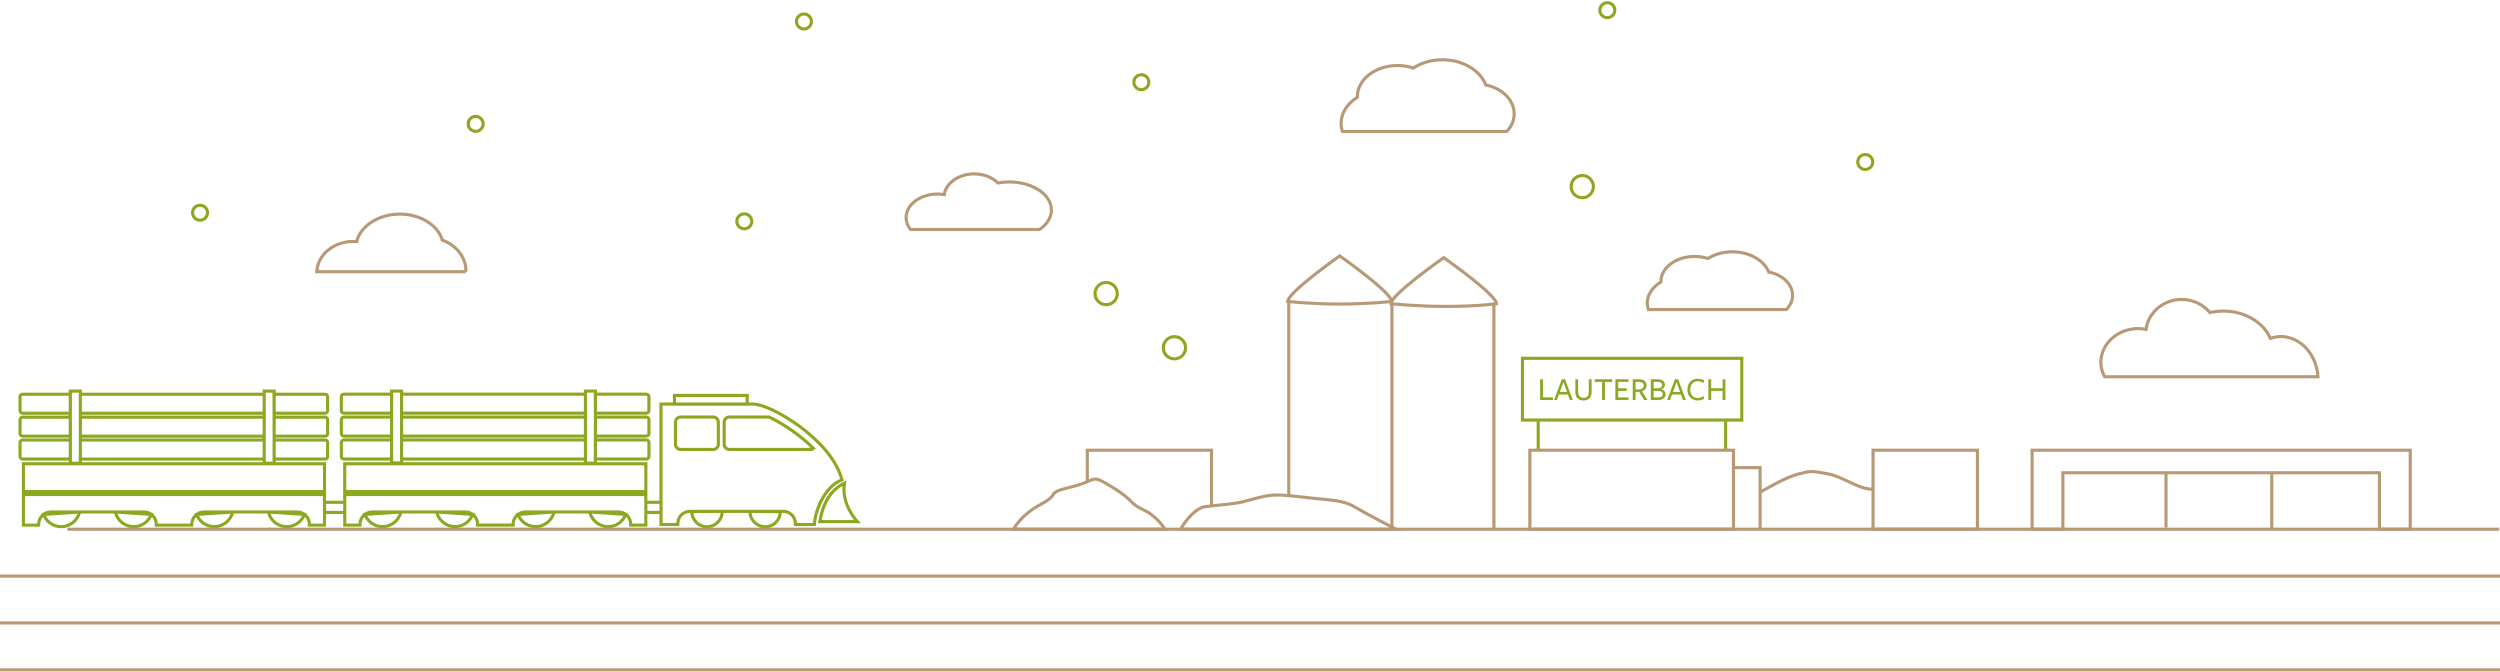
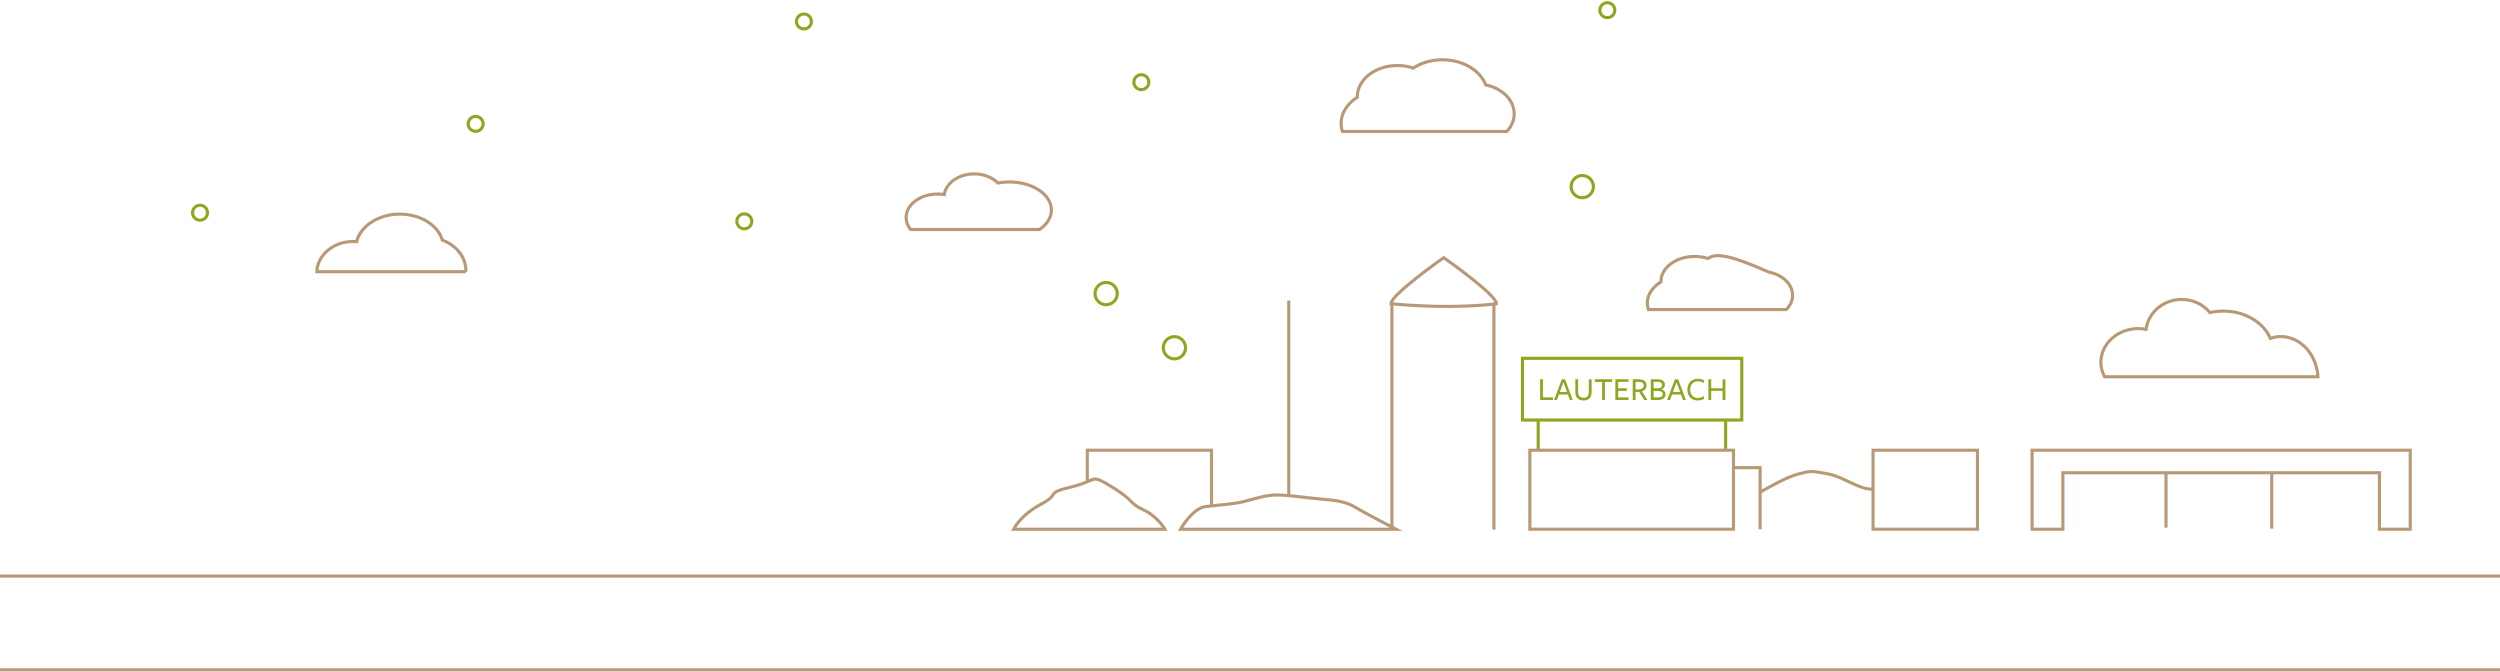
<svg xmlns="http://www.w3.org/2000/svg" width="1600" height="430" viewBox="0 0 1600 430" fill="none">
-   <path d="M374.663 296.423V250.284H381.054V296.423H374.663ZM250.611 296.253V250.284H257.003V296.253H250.611ZM374.7 252.281H256.966H374.7ZM381.018 252.281H413.668C414.581 252.281 415.299 253.011 415.299 253.937V262.775C415.299 263.688 414.581 264.43 413.668 264.43H381.042L381.018 252.281ZM250.611 264.43H220.067C219.166 264.43 218.436 263.688 218.436 262.775V253.937C218.436 253.011 219.178 252.281 220.067 252.281H250.648L250.611 264.43ZM374.663 264.443H257.003H374.663ZM250.624 279.1H220.079C219.178 279.1 218.448 278.357 218.448 277.444V268.606C218.448 267.693 219.191 266.95 220.079 266.95H250.624V279.1ZM374.675 279.112H257.015H374.675ZM374.675 266.95H257.015H374.675ZM381.067 266.95H413.693C414.606 266.95 415.324 267.693 415.324 268.606V277.444C415.324 278.357 414.606 279.1 413.693 279.1H381.067V266.95ZM250.636 293.769H220.091C219.191 293.769 218.46 293.027 218.46 292.114V283.251C218.46 282.338 219.203 281.596 220.091 281.596H250.636V293.769ZM374.687 293.782H257.027H374.687ZM374.687 281.596H257.027H374.687ZM381.079 281.596H413.705C414.618 281.596 415.336 282.338 415.336 283.251V292.114C415.336 293.027 414.618 293.769 413.705 293.769H381.079V281.596ZM413.339 316.462V296.801H220.615V316.462H413.339ZM279.439 327.649C280.717 333.042 285.514 337.048 291.223 337.048C296.361 337.048 300.756 333.797 302.509 329.22L279.439 327.649ZM233.531 329.208C235.26 333.809 239.667 337.06 244.817 337.06C250.526 337.06 255.323 333.055 256.601 327.662L233.531 329.208ZM377.414 327.662C378.693 333.055 383.489 337.06 389.199 337.06C394.336 337.06 398.755 333.809 400.508 329.195L377.414 327.662ZM331.531 329.232C333.26 333.834 337.655 337.06 342.804 337.06C348.514 337.06 353.31 333.055 354.588 327.662L331.531 329.232ZM220.639 314.587V336.074H230.391V335.538C230.391 331.192 233.872 327.662 238.157 327.662H297.907C302.204 327.662 305.674 331.192 305.674 335.538V336.074H328.39V335.538C328.39 331.192 331.872 327.662 336.157 327.662H395.906C400.192 327.662 403.673 331.192 403.673 335.538V336.074H413.327V314.587H220.615H220.639ZM413.339 321.477H423.079V327.954H413.339V321.477ZM207.711 321.477H220.639V327.954H207.711V321.477ZM169.071 296.448V250.309H175.462V296.448H169.071ZM45.019 296.448V250.309H51.41V296.448H45.019ZM169.107 252.305H51.337H169.107ZM175.389 252.305H208.039C208.952 252.305 209.671 253.036 209.671 253.961V262.799C209.671 263.712 208.952 264.455 208.039 264.455H175.413L175.389 252.305ZM44.983 264.455H14.45C13.55 264.455 12.819 263.712 12.819 262.799V253.961C12.819 253.036 13.55 252.305 14.45 252.305H45.031L44.983 264.455ZM169.046 264.467H51.374H169.046ZM44.995 279.124H14.45C13.55 279.124 12.819 278.382 12.819 277.469V268.63C12.819 267.717 13.55 266.975 14.45 266.975H44.995V279.124ZM169.046 279.136H51.374H169.046ZM169.034 266.975H51.374H169.034ZM175.426 266.975H208.051C208.965 266.975 209.683 267.717 209.683 268.63V277.469C209.683 278.382 208.965 279.124 208.051 279.124H175.426V266.975ZM44.995 293.794H14.45C13.55 293.794 12.819 293.051 12.819 292.138V283.276C12.819 282.363 13.55 281.62 14.45 281.62H44.995V293.794ZM169.046 293.806H51.374H169.046ZM169.034 281.62H51.374H169.034ZM175.426 281.62H208.051C208.965 281.62 209.683 282.363 209.683 283.276V292.138C209.683 293.051 208.965 293.794 208.051 293.794H175.426V281.62ZM207.686 316.486V296.825H14.986V316.486H207.686ZM73.798 327.674C75.076 333.067 79.873 337.072 85.582 337.072C90.732 337.072 95.139 333.821 96.868 329.22L73.798 327.674ZM27.89 329.22C29.619 333.821 34.026 337.072 39.175 337.072C44.885 337.072 49.682 333.067 50.96 327.674L27.89 329.22ZM171.773 327.674C173.052 333.067 177.848 337.072 183.558 337.072C188.695 337.072 193.114 333.822 194.843 329.208L171.773 327.674ZM125.866 329.256C127.619 333.834 132.013 337.072 137.151 337.072C142.86 337.072 147.657 333.067 148.935 327.674L125.866 329.256ZM14.986 314.599V336.086H24.737V335.55C24.737 331.204 28.219 327.674 32.504 327.674H92.254C96.551 327.674 100.021 331.204 100.021 335.55V336.086H122.737V335.55C122.737 331.204 126.219 327.674 130.504 327.674H190.253C194.538 327.674 198.02 331.204 198.02 335.55V336.086H207.674V314.599H14.986V314.599ZM520.64 287.013C520.104 287.415 519.447 287.646 518.729 287.646H466.746C464.932 287.646 463.471 286.149 463.471 284.323V270.213C463.471 268.387 464.932 266.89 466.746 266.89H492.251C500.687 270.895 511.863 278.175 520.64 287.001V287.013ZM479.967 327.272C479.967 332.738 484.337 337.145 489.718 337.145C495.099 337.145 499.324 332.86 499.433 327.503L479.967 327.272ZM442.739 327.357C442.788 332.787 447.122 337.145 452.478 337.145C457.835 337.145 462.23 332.726 462.23 327.272L442.739 327.357ZM518.717 287.646H466.734C464.92 287.646 463.459 286.149 463.459 284.323V270.213C463.459 268.387 464.92 266.89 466.734 266.89H492.238C500.675 270.895 511.85 278.175 520.628 287.001C520.092 287.403 519.435 287.634 518.717 287.634V287.646ZM435.569 287.646C433.755 287.646 432.294 286.149 432.294 284.323V270.213C432.294 268.387 433.755 266.89 435.569 266.89H456.459C458.273 266.89 459.734 268.387 459.734 270.213V284.323C459.734 286.149 458.273 287.646 456.459 287.646H435.569ZM481.854 258.587H423.042V335.684H433.792V335.148C433.792 332.908 434.705 330.888 436.202 329.439C437.103 328.562 438.211 327.917 439.452 327.564C439.684 327.479 439.927 327.43 440.171 327.394C440.609 327.308 441.072 327.26 441.546 327.26H501.308C501.844 327.26 502.367 327.309 502.878 327.43C503.122 327.479 503.365 327.552 503.609 327.613C504.85 328.015 505.946 328.708 506.835 329.622C508.21 331.046 509.063 332.994 509.063 335.148V335.684H521.2C521.882 324.752 529.04 310.63 538.816 307.161C532.729 282.107 493.894 258.587 481.842 258.587H481.854ZM431.686 258.672V253.072H478.19V258.672H431.686ZM540.459 309.218C531.426 313.589 526.52 322.512 524.682 333.834H548.689C548.689 333.834 538.073 322.719 540.459 309.218Z" stroke="#8BA820" stroke-width="2" stroke-miterlimit="10" />
-   <path d="M1600 398.691H0" stroke="#B79976" stroke-width="2" stroke-miterlimit="10" />
  <path d="M1600 368.691H0" stroke="#B79976" stroke-width="2" stroke-miterlimit="10" />
  <path d="M1600 428.691H0" stroke="#B79976" stroke-width="2" stroke-miterlimit="10" />
  <path d="M476.351 146.441C478.993 146.441 481.136 144.299 481.136 141.657C481.136 139.015 478.993 136.873 476.351 136.873C473.71 136.873 471.567 139.015 471.567 141.657C471.567 144.299 473.71 146.441 476.351 146.441Z" stroke="#8BA820" stroke-width="2" stroke-miterlimit="10" />
  <path d="M304.42 84.062C307.062 84.062 309.204 81.92 309.204 79.278C309.204 76.636 307.062 74.494 304.42 74.494C301.778 74.494 299.636 76.636 299.636 79.278C299.636 81.92 301.778 84.062 304.42 84.062Z" stroke="#8BA820" stroke-width="2" stroke-miterlimit="10" />
  <path d="M514.517 18.53C517.158 18.53 519.301 16.388 519.301 13.746C519.301 11.104 517.158 8.962 514.517 8.962C511.875 8.962 509.732 11.104 509.732 13.746C509.732 16.388 511.875 18.53 514.517 18.53Z" stroke="#8BA820" stroke-width="2" stroke-miterlimit="10" />
  <path d="M730.457 57.377C733.098 57.377 735.241 55.235 735.241 52.593C735.241 49.951 733.098 47.809 730.457 47.809C727.815 47.809 725.672 49.951 725.672 52.593C725.672 55.235 727.815 57.377 730.457 57.377Z" stroke="#8BA820" stroke-width="2" stroke-miterlimit="10" />
-   <path d="M1193.76 108.459C1196.4 108.459 1198.54 106.316 1198.54 103.674C1198.54 101.033 1196.4 98.89 1193.76 98.89C1191.12 98.89 1188.97 101.033 1188.97 103.674C1188.97 106.316 1191.12 108.459 1193.76 108.459Z" stroke="#8BA820" stroke-width="2" stroke-miterlimit="10" />
  <path d="M1028.69 11.299C1031.33 11.299 1033.48 9.156 1033.48 6.515C1033.48 3.873 1031.33 1.73 1028.69 1.73C1026.05 1.73 1023.91 3.873 1023.91 6.515C1023.91 9.156 1026.05 11.299 1028.69 11.299Z" stroke="#8BA820" stroke-width="2" stroke-miterlimit="10" />
  <path d="M128.02 140.926C130.662 140.926 132.805 138.784 132.805 136.142C132.805 133.5 130.662 131.358 128.02 131.358C125.379 131.358 123.236 133.5 123.236 136.142C123.236 138.784 125.379 140.926 128.02 140.926Z" stroke="#8BA820" stroke-width="2" stroke-miterlimit="10" />
  <path d="M298.138 173.881C298.138 173.674 298.175 173.479 298.175 173.272C298.175 164.495 291.966 156.959 283.091 153.673C280.279 144.14 269.14 137.019 255.81 137.019C242.479 137.019 230.597 144.627 228.272 154.634C227.542 154.573 226.799 154.537 226.057 154.537C213.457 154.537 203.206 163.132 202.768 173.869H298.138V173.881Z" stroke="#B79976" stroke-width="2" stroke-miterlimit="10" />
  <path d="M672.911 134.426C672.911 124.492 660.834 116.445 645.934 116.445C643.426 116.445 641.003 116.676 638.702 117.102C635.16 113.572 629.669 111.295 623.473 111.295C613.588 111.295 605.455 117.078 604.299 124.528C602.948 124.321 601.56 124.175 600.123 124.175C588.96 124.175 579.902 130.92 579.902 139.234C579.902 142.034 580.937 144.64 582.727 146.892H665.29C669.977 143.653 672.899 139.283 672.899 134.426H672.911Z" stroke="#B79976" stroke-width="2" stroke-miterlimit="10" />
-   <path d="M1147.25 188.989C1147.25 181.831 1140.78 175.829 1132.04 174.137C1128.99 166.626 1119.7 161.159 1108.71 161.159C1102.76 161.159 1097.3 162.766 1093.07 165.433C1090.45 164.593 1087.58 164.13 1084.56 164.13C1072.65 164.13 1063 171.325 1063 180.187C1063 180.26 1063.01 180.333 1063.01 180.406C1057.64 183.754 1054.25 188.551 1054.25 193.895C1054.25 195.344 1054.53 196.756 1054.99 198.107H1143.26C1145.76 195.563 1147.24 192.41 1147.24 188.989H1147.25Z" stroke="#B79976" stroke-width="2" stroke-miterlimit="10" />
+   <path d="M1147.25 188.989C1147.25 181.831 1140.78 175.829 1132.04 174.137C1102.76 161.159 1097.3 162.766 1093.07 165.433C1090.45 164.593 1087.58 164.13 1084.56 164.13C1072.65 164.13 1063 171.325 1063 180.187C1063 180.26 1063.01 180.333 1063.01 180.406C1057.64 183.754 1054.25 188.551 1054.25 193.895C1054.25 195.344 1054.53 196.756 1054.99 198.107H1143.26C1145.76 195.563 1147.24 192.41 1147.24 188.989H1147.25Z" stroke="#B79976" stroke-width="2" stroke-miterlimit="10" />
  <path d="M1114.74 229.321H974.385V268.825H1114.74V229.321Z" stroke="#8BA820" stroke-width="2" stroke-miterlimit="10" />
  <path d="M984.452 269.543V287.938" stroke="#8BA820" stroke-width="2" stroke-miterlimit="10" />
  <path d="M1104.41 269.543V287.317" stroke="#8BA820" stroke-width="2" stroke-miterlimit="10" />
  <path d="M993.89 256V254.302H987.481V242.735H985.677V256H993.89ZM1001.64 242.735H999.581L994.593 256H996.461L997.713 252.519H1003.46L1004.72 256H1006.56L1001.64 242.735ZM1002.87 250.885H998.308L1000.6 244.603L1002.87 250.885ZM1018.63 250.885C1018.63 250.694 1018.63 242.735 1018.63 242.735H1016.84C1016.84 242.735 1016.84 251.034 1016.84 250.928C1016.84 253.411 1015.57 254.62 1013.51 254.62C1011.15 254.62 1010.01 253.199 1010.01 250.8V242.735H1008.23V251.076C1008.23 254.26 1010.07 256.318 1013.4 256.318C1016.89 256.318 1018.63 254.238 1018.63 250.885ZM1031.77 244.433V242.735H1020.69V244.433H1025.34V256H1027.13V244.433H1031.77ZM1042.25 256V254.323H1035.65V250.185H1041.14V248.508H1035.65V244.412H1042.25V242.735H1033.84V256H1042.25ZM1046.76 250.885L1049.03 250.737L1052.25 256H1054.4L1050.81 250.439C1052.64 249.845 1053.8 248.614 1053.8 246.619C1053.8 244.263 1052.13 242.735 1048.92 242.735C1048.9 242.735 1044.95 242.735 1044.95 242.735V256H1046.76V250.885ZM1046.76 249.293V244.391H1048.71C1050.73 244.391 1052 245.134 1052 246.704C1052 248.338 1050.68 249.166 1048.94 249.23L1046.76 249.293ZM1063.27 249.166C1064.75 248.614 1065.54 247.617 1065.54 246.258C1065.54 244.179 1064.12 242.735 1060.91 242.735H1056.52V256H1061.04C1064.46 256 1065.96 254.493 1065.96 252.243C1065.96 250.758 1065.03 249.612 1063.27 249.166ZM1063.73 246.407C1063.73 247.702 1062.69 248.551 1060.78 248.551C1060.78 248.551 1058.34 248.551 1058.32 248.551V244.391H1061.06C1062.8 244.391 1063.73 245.134 1063.73 246.407ZM1064.16 252.265C1064.16 253.644 1063.18 254.345 1061.21 254.345H1058.32V250.185H1060.93C1062.8 250.185 1064.16 250.737 1064.16 252.265ZM1074.01 242.735H1071.96L1066.97 256H1068.84L1070.09 252.519H1075.84L1077.09 256H1078.94L1074.01 242.735ZM1075.25 250.885H1070.68L1072.97 244.603L1075.25 250.885ZM1090.77 243.521C1089.68 242.842 1088.07 242.417 1086.56 242.417C1082.7 242.417 1079.92 245.176 1079.92 249.4C1079.92 253.623 1082.68 256.318 1086.56 256.318C1088.05 256.318 1089.58 255.894 1090.66 255.215L1090.36 253.411C1089.43 254.132 1088.03 254.705 1086.61 254.705C1083.7 254.705 1081.75 252.604 1081.75 249.315C1081.75 246.025 1083.68 244.03 1086.56 244.03C1087.94 244.03 1089.03 244.391 1090.19 245.155L1090.77 243.521ZM1104.24 256V242.735H1102.45V248.508H1095.17V242.735H1093.37V256H1095.17V250.142H1102.45V256H1104.24Z" fill="#8BA820" />
  <path d="M751.627 229.686C755.56 229.686 758.749 226.498 758.749 222.564C758.749 218.631 755.56 215.443 751.627 215.443C747.694 215.443 744.505 218.631 744.505 222.564C744.505 226.498 747.694 229.686 751.627 229.686Z" stroke="#8BA820" stroke-width="2" stroke-miterlimit="10" />
-   <path d="M43.132 338.691H1599.48" stroke="#B79976" stroke-width="2" stroke-miterlimit="10" />
  <path d="M775.378 323.656V288.133H695.859V308.293" stroke="#B79976" stroke-width="2" stroke-miterlimit="10" />
  <path d="M1109.42 288.133H979.108V338.691H1109.42V288.133Z" stroke="#B79976" stroke-width="2" stroke-miterlimit="10" />
  <path d="M1265.56 288.133H1198.75V338.691H1265.56V288.133Z" stroke="#B79976" stroke-width="2" stroke-miterlimit="10" />
  <path d="M1542.55 338.703V288.133H1300.55V338.703H1320.24V302.571H1522.85V338.703H1542.55Z" stroke="#B79976" stroke-width="2" stroke-miterlimit="10" />
  <path d="M1126.48 338.703V299.296H1109.45" stroke="#B79976" stroke-width="2" stroke-miterlimit="10" />
  <path d="M890.823 193.615V338.971" stroke="#B79976" stroke-width="2" stroke-miterlimit="10" />
  <path d="M956.099 193.785V338.971" stroke="#B79976" stroke-width="2" stroke-miterlimit="10" />
  <path d="M824.804 192.349V317.448" stroke="#B79976" stroke-width="2" stroke-miterlimit="10" />
-   <path d="M857.418 194.589C875.801 194.589 890.689 192.933 890.689 192.933C890.689 187.199 857.418 163.765 857.418 163.765C857.418 163.765 824.147 187.199 824.147 192.933C824.147 192.933 839.048 194.589 857.418 194.589Z" stroke="#B79976" stroke-width="2" stroke-miterlimit="10" />
  <path d="M1386.25 302.206V337.693" stroke="#B79976" stroke-width="2" stroke-miterlimit="10" />
  <path d="M1453.93 303.192V338.35" stroke="#B79976" stroke-width="2" stroke-miterlimit="10" />
  <path d="M755.535 338.703C755.535 338.703 763.01 325.409 771.398 324.253C779.773 323.108 788.453 322.816 795.636 321.1C802.818 319.371 809.696 316.79 817.183 316.79C824.67 316.79 835.14 318.507 845.305 319.371C855.482 320.235 861.46 321.1 867.145 324.545C872.83 327.99 893.477 338.703 893.477 338.703H755.547H755.535Z" stroke="#B79976" stroke-width="2" stroke-miterlimit="10" />
  <path d="M1126.36 315.025C1133.64 311.008 1143.6 305.189 1151.4 303.229C1159.21 301.269 1159.21 301.378 1169.6 303.229C1180 305.079 1188.84 313.126 1198.72 313.126" stroke="#B79976" stroke-width="2" stroke-miterlimit="10" />
  <path d="M648.709 338.703C648.709 338.703 652.946 329.755 666.264 322.682C679.582 315.597 668.078 315.841 685.633 311.653C703.187 307.477 697.137 302.802 711.66 311.653C726.184 320.503 722.556 322.086 731.638 326.225C740.719 330.352 745.564 338.703 745.564 338.703H648.721H648.709Z" stroke="#B79976" stroke-width="2" stroke-miterlimit="10" />
  <path d="M1012.65 126.561C1016.58 126.561 1019.77 123.373 1019.77 119.44C1019.77 115.506 1016.58 112.318 1012.65 112.318C1008.71 112.318 1005.53 115.506 1005.53 119.44C1005.53 123.373 1008.71 126.561 1012.65 126.561Z" stroke="#8BA820" stroke-width="2" stroke-miterlimit="10" />
  <path d="M707.935 195.015C711.868 195.015 715.057 191.827 715.057 187.893C715.057 183.96 711.868 180.772 707.935 180.772C704.002 180.772 700.813 183.96 700.813 187.893C700.813 191.827 704.002 195.015 707.935 195.015Z" stroke="#8BA820" stroke-width="2" stroke-miterlimit="10" />
  <path d="M1483.51 241.117C1482.6 226.752 1472.31 215.382 1459.61 215.382C1457.31 215.382 1455.13 215.869 1453.02 216.563C1448.65 206.41 1436.89 199.093 1422.92 199.093C1419.95 199.093 1417.08 199.434 1414.34 200.043C1410.14 194.93 1403.61 191.643 1396.26 191.643C1384.53 191.643 1374.88 200.006 1373.49 210.78C1371.89 210.476 1370.24 210.281 1368.54 210.281C1355.28 210.281 1344.53 220.032 1344.53 232.06C1344.53 235.335 1345.51 238.342 1346.94 241.117H1483.5H1483.51Z" stroke="#B79976" stroke-width="2" stroke-miterlimit="10" />
  <path d="M925.251 196.098C946.105 196.098 957.755 194.382 957.755 194.382C957.755 188.587 923.973 164.909 923.973 164.909C923.973 164.909 890.19 188.587 890.19 194.382C890.19 194.382 906.601 196.098 925.251 196.098Z" stroke="#B79976" stroke-width="2" stroke-miterlimit="10" />
  <path d="M969.065 72.838C969.065 63.939 961.346 56.489 950.926 54.382C947.298 45.045 936.232 38.252 923.133 38.252C916.035 38.252 909.547 40.249 904.507 43.56C901.39 42.513 897.969 41.941 894.366 41.941C880.183 41.941 868.691 50.876 868.691 61.894C868.691 61.991 868.703 62.076 868.715 62.174C862.312 66.337 858.282 72.29 858.282 78.937C858.282 80.739 858.611 82.492 859.171 84.172H964.329C967.299 81.007 969.077 77.087 969.077 72.85L969.065 72.838Z" stroke="#B79976" stroke-width="2" stroke-miterlimit="10" />
</svg>